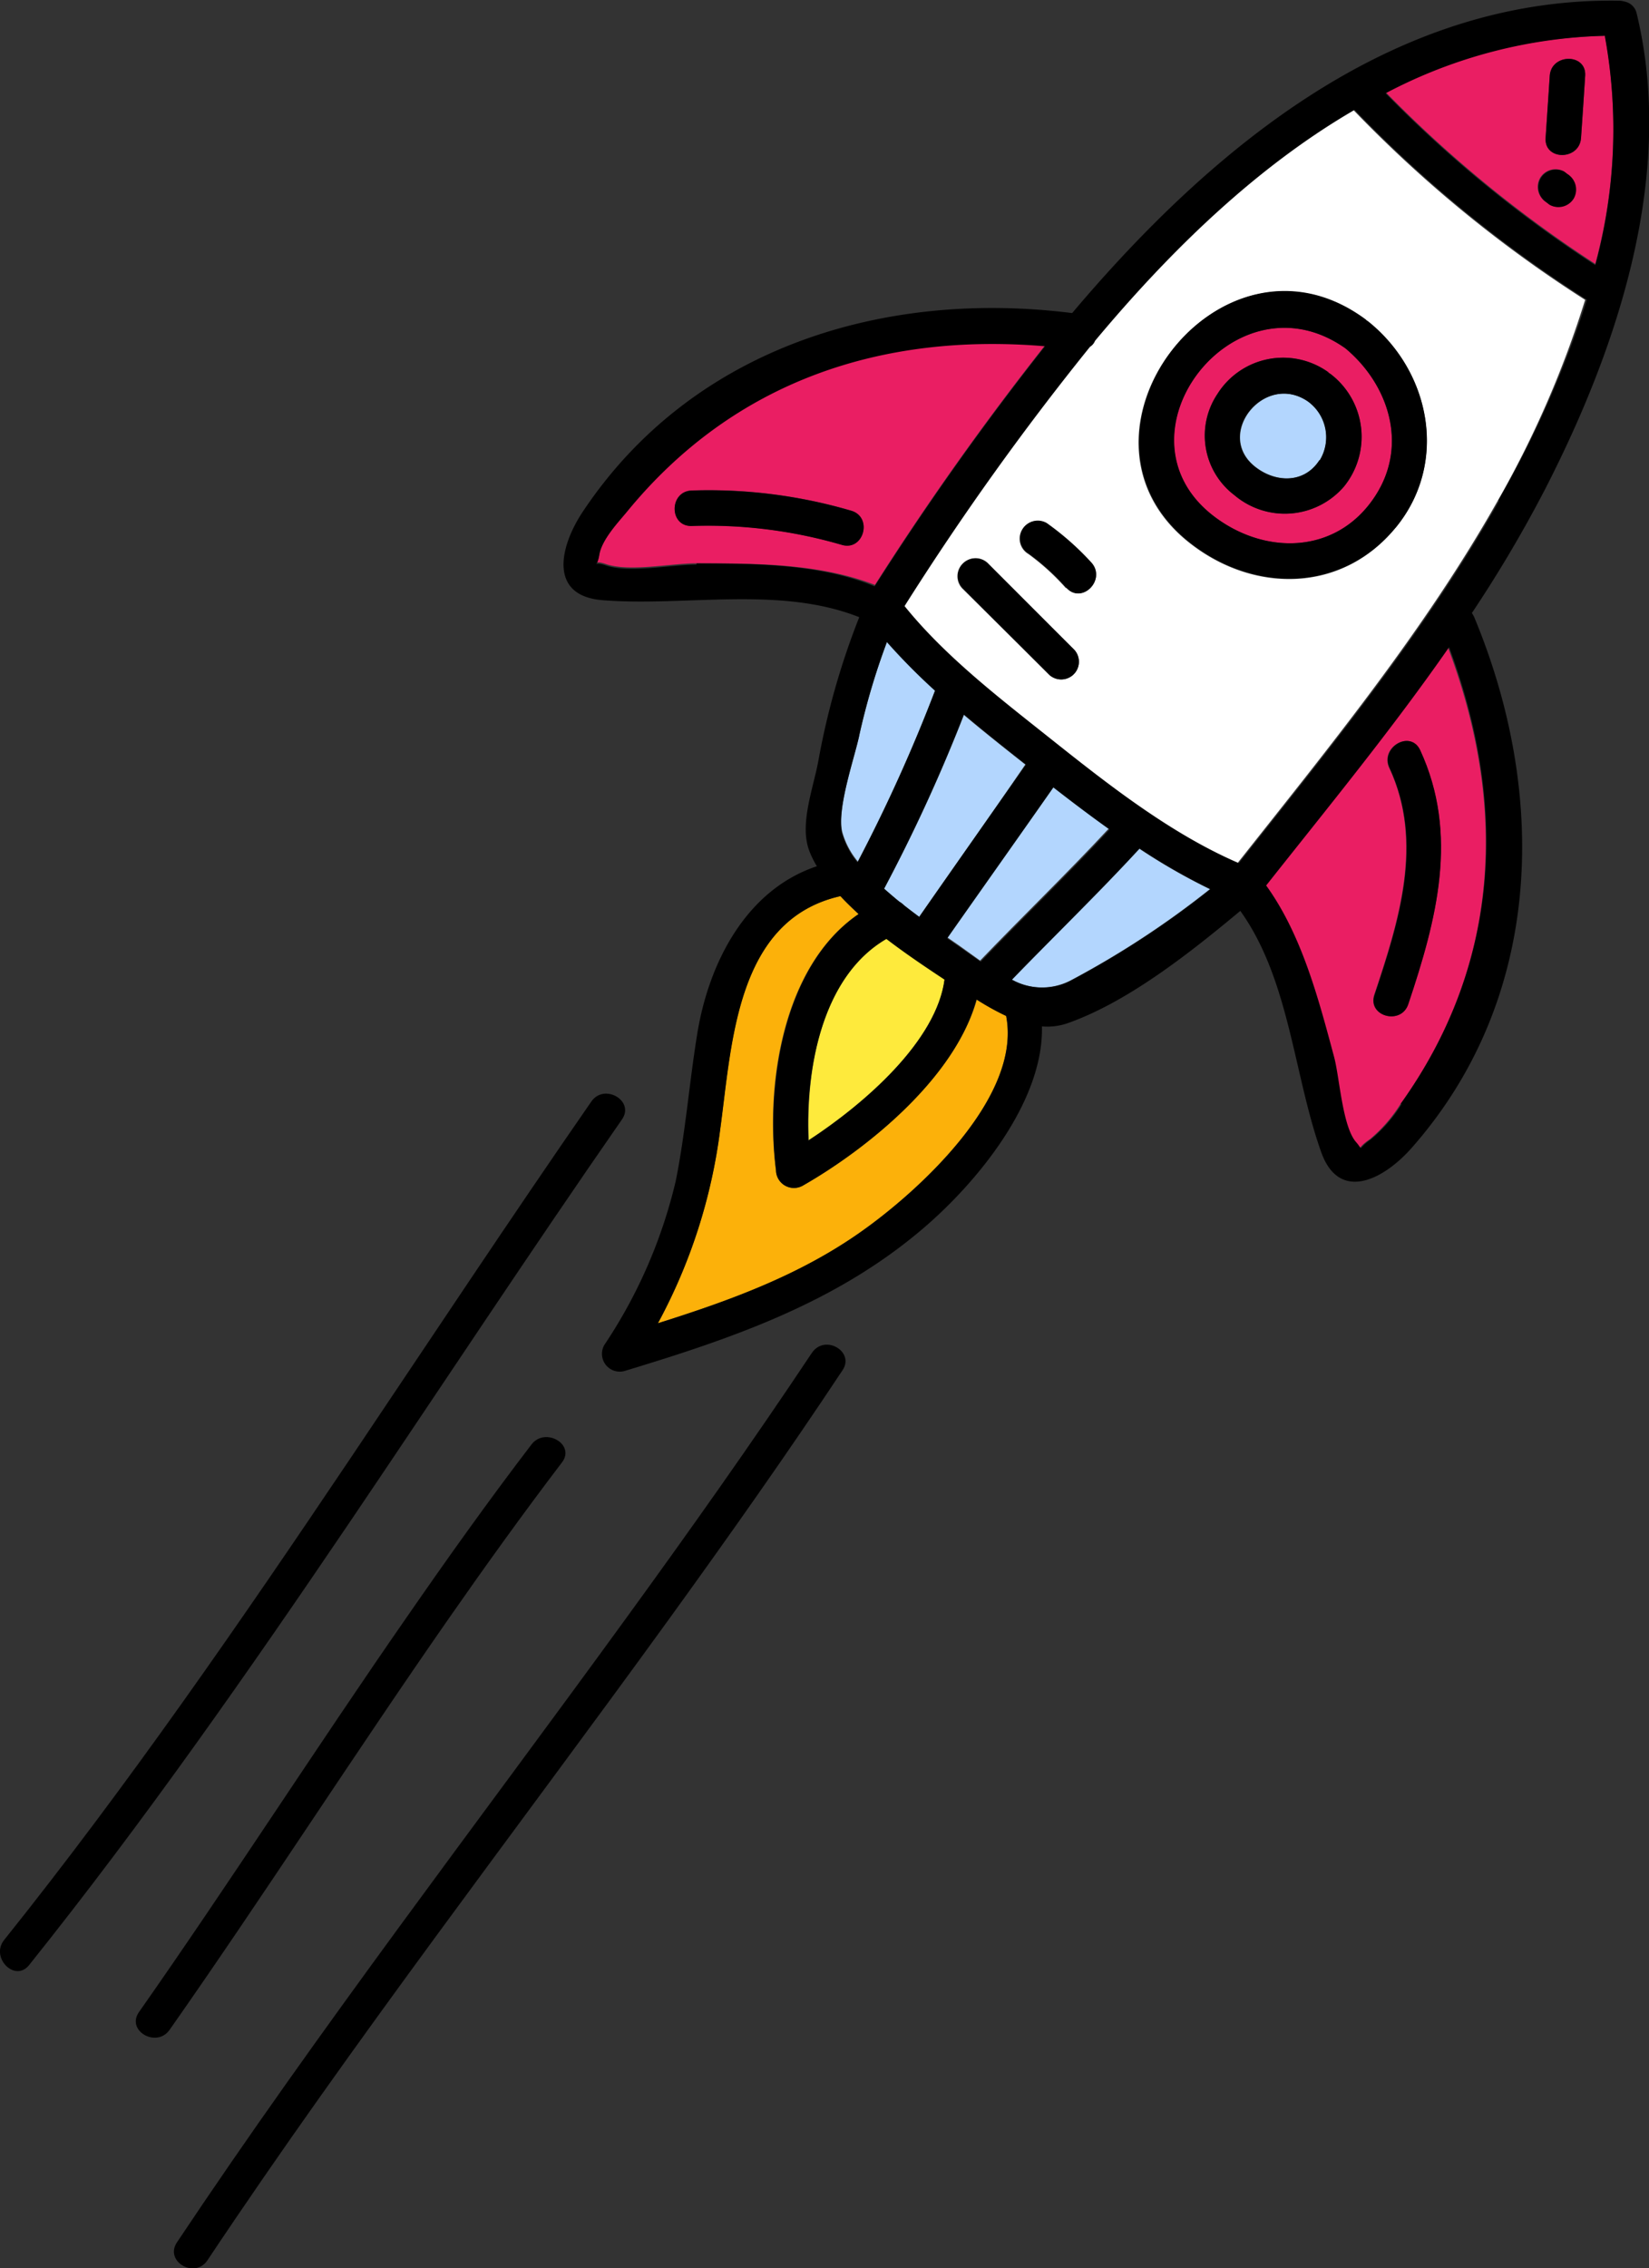
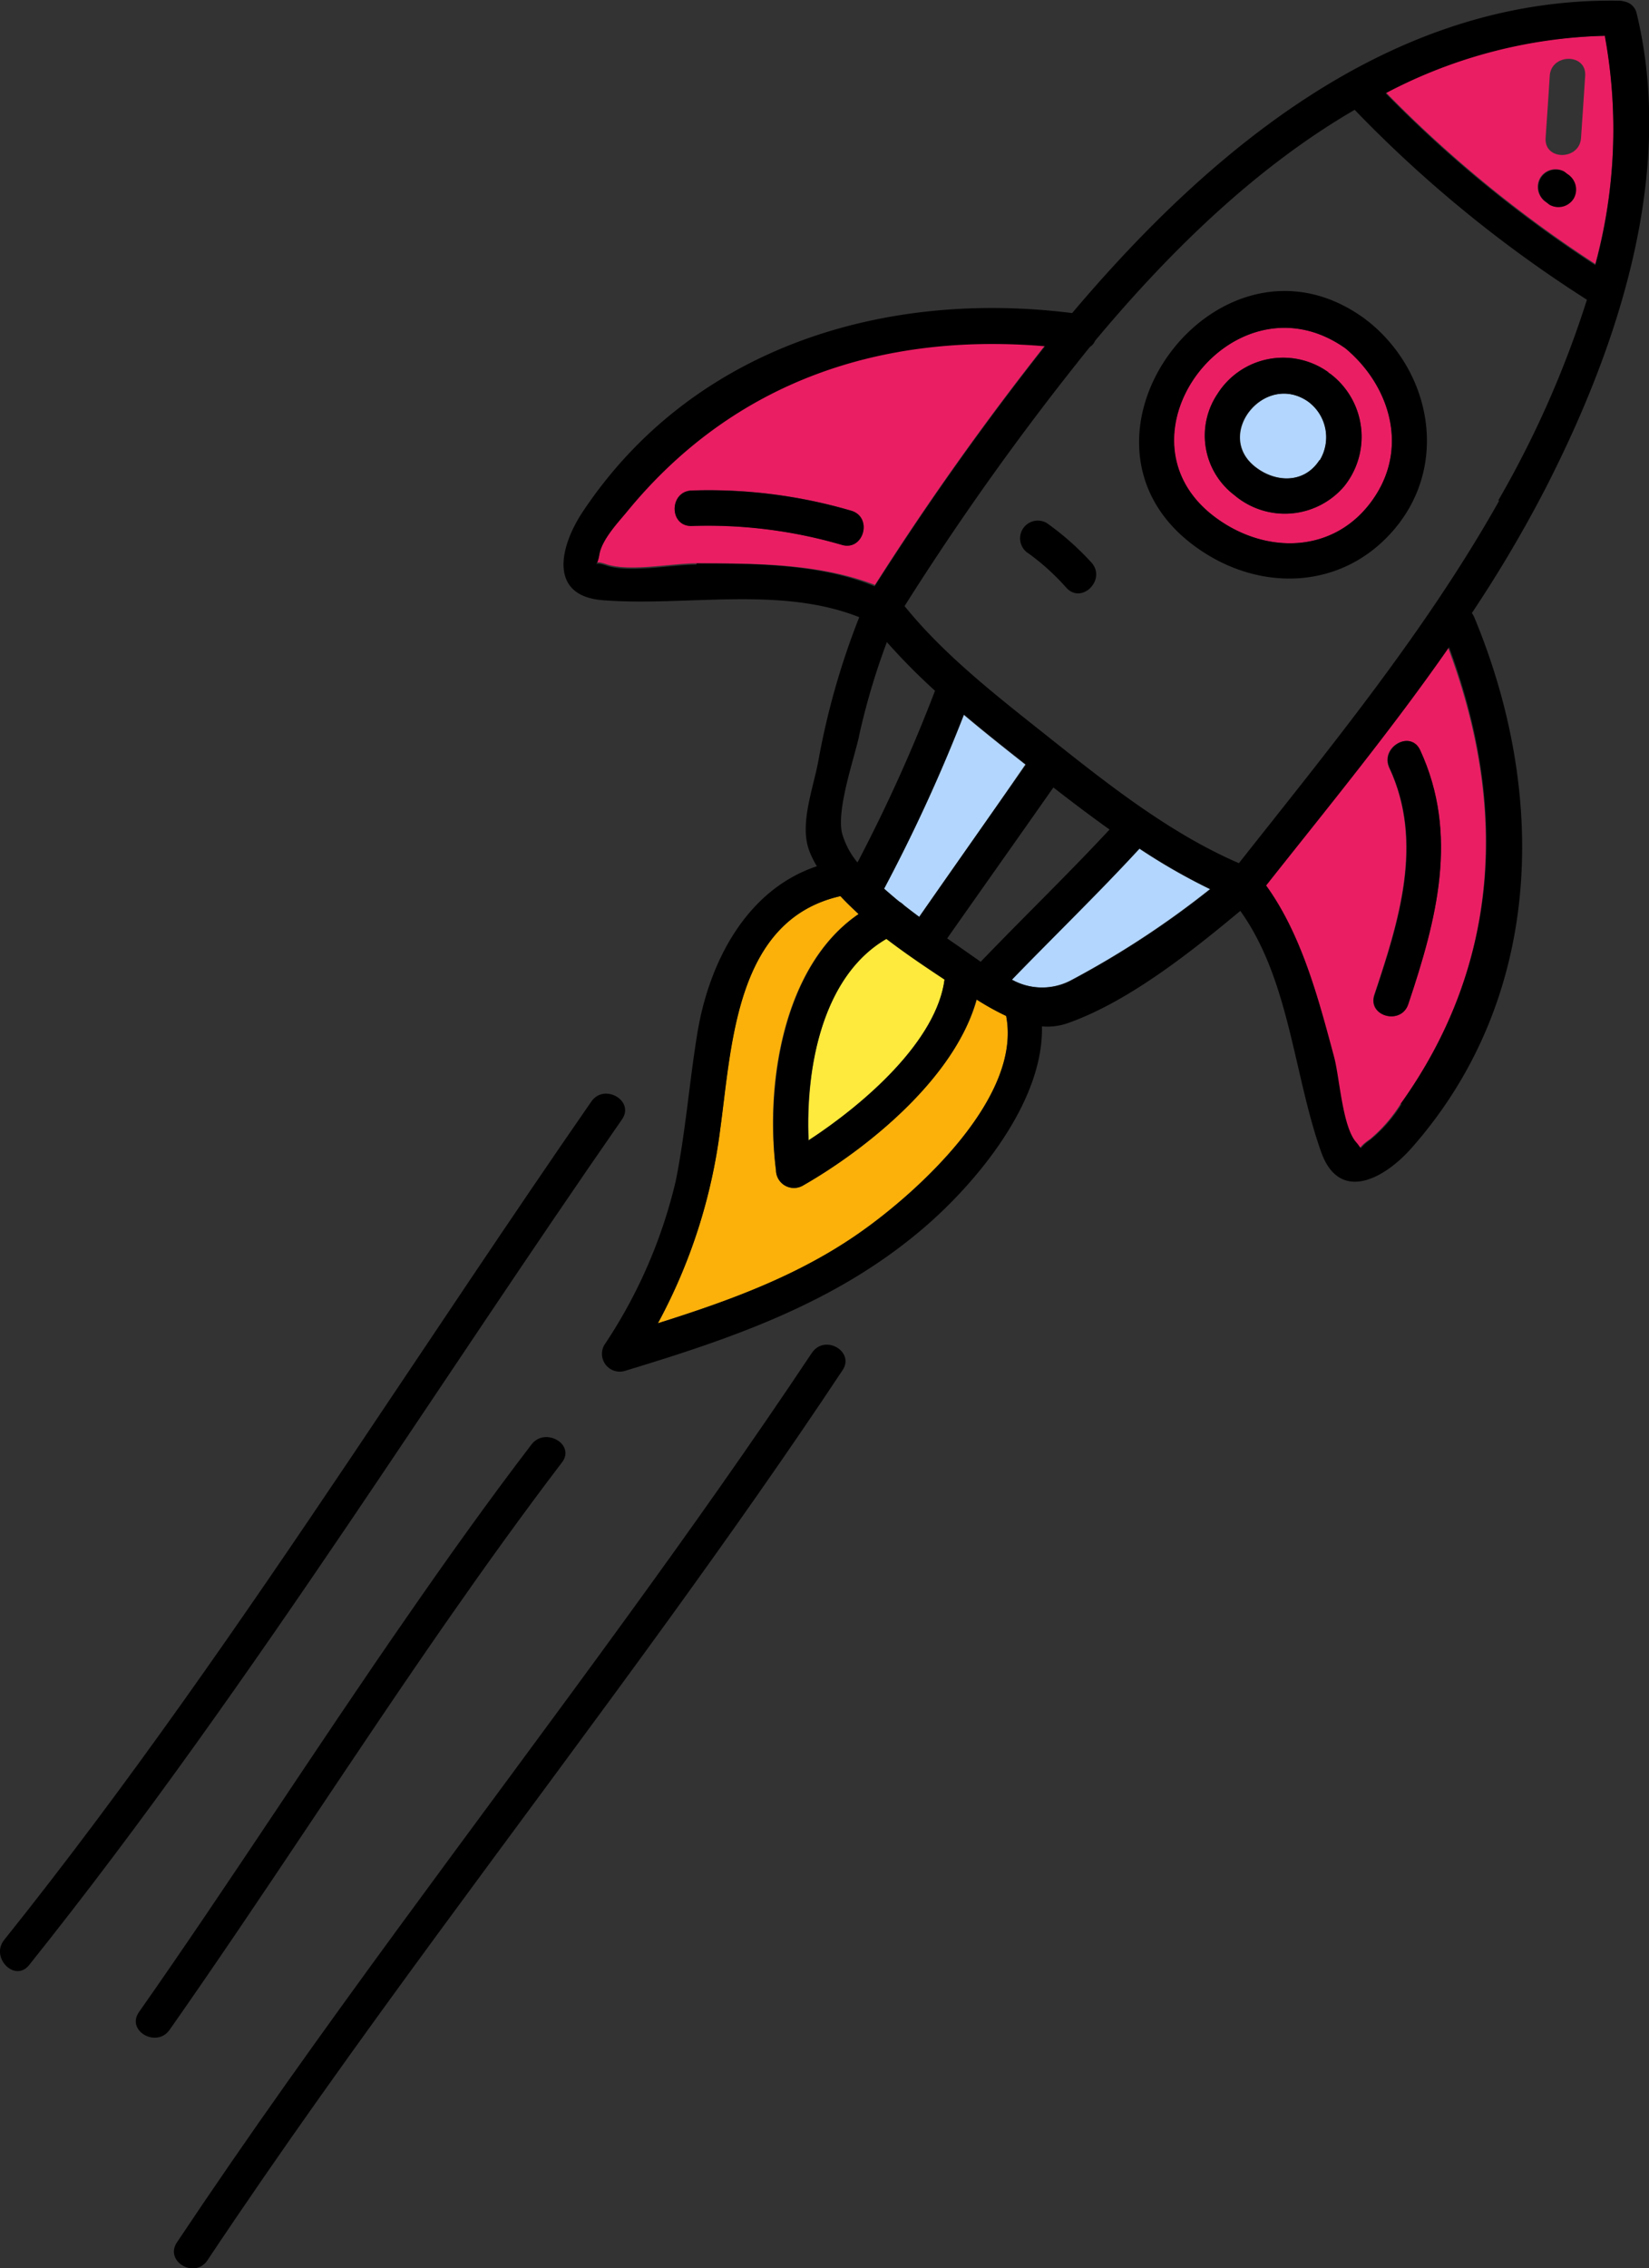
<svg xmlns="http://www.w3.org/2000/svg" id="Modo_de_aislamiento" data-name="Modo de aislamiento" viewBox="0 0 139.73 192.07">
  <rect x="0" y="0" width="139.73" height="192.07" fill="#333333" stroke="none" />
  <defs>
    <style>.cls-1{fill:#b3d6fe;}.cls-2{fill:#feea3c;}.cls-3{fill:#ea1e63;}.cls-4{fill:#fcb10a;}.cls-5{fill:#fff;}</style>
  </defs>
  <path class="cls-1" d="M178,218.12c.42.37.85.74,1.29,1.1a1.82,1.82,0,0,1,.38.29c.44.35.88.68,1.31,1,3-4.31,6.05-8.59,9-12.9-1.74-1.37-3.52-2.78-5.25-4.24A138.42,138.42,0,0,1,178,218.12Z" transform="translate(-103.1 -142.87)" />
-   <path class="cls-1" d="M192.35,209.45c-3,4.28-6,8.51-9,12.78l1,.69,1.8,1.29c3.61-3.76,7.37-7.38,10.92-11.2C195.49,211.86,193.91,210.66,192.35,209.45Z" transform="translate(-103.1 -142.87)" />
  <path class="cls-2" d="M183.16,225.72c-1.48-1-3.22-2.14-4.92-3.44-5.41,3.17-6.89,10.91-6.61,17.14C176.38,236.32,182.48,231,183.16,225.72Z" transform="translate(-103.1 -142.87)" />
-   <path class="cls-1" d="M175.79,215.82a135.38,135.38,0,0,0,6.57-14.54,52.85,52.85,0,0,1-4.08-4.12,58.62,58.62,0,0,0-2.37,8c-.43,2-1.9,6.16-1.44,8.16A6.75,6.75,0,0,0,175.79,215.82Z" transform="translate(-103.1 -142.87)" />
  <path class="cls-3" d="M238.28,165.22a43.79,43.79,0,0,0,.82-19.32,42,42,0,0,0-18.59,4.77A104.18,104.18,0,0,0,238.28,165.22Zm-3.86-15.93c.13-1.91,3.13-1.92,3,0-.11,1.76-.23,3.51-.35,5.26-.13,1.92-3.13,1.93-3,0C234.19,152.8,234.31,151.05,234.42,149.29Zm-.81,8.63a1.51,1.51,0,0,1,2-.54l.26.2a1.54,1.54,0,0,1,.54,2.06,1.52,1.52,0,0,1-2.05.54l-.27-.21A1.53,1.53,0,0,1,233.61,157.92Z" transform="translate(-103.1 -142.87)" />
  <path class="cls-3" d="M191.68,172.08c-13.74-1.15-26.3,2.89-35.41,14-.72.88-2.17,2.47-2.37,3.71s-.74.4.54.84c2,.69,5.56-.07,7.69-.06,4.93,0,10.41,0,15.11,1.83A245.83,245.83,0,0,1,191.68,172.08ZM174.43,189a40.46,40.46,0,0,0-12.71-1.6c-1.94.06-1.93-2.94,0-3a42.9,42.9,0,0,1,13.51,1.71C177.08,186.66,176.29,189.56,174.43,189Z" transform="translate(-103.1 -142.87)" />
  <path class="cls-4" d="M171.11,243.27a1.52,1.52,0,0,1-2.26-1.3c-.92-7.15.54-17.31,7-21.7-.55-.5-1.06-1-1.54-1.52-8.86,2-9.2,12.48-10.19,19.75a46.71,46.71,0,0,1-5.28,16.42c6-1.9,11.95-4,17.2-7.74,4.93-3.47,13.66-11.43,12.31-18.29h0a22.32,22.32,0,0,1-2.48-1.38C184,234.15,176.53,240.18,171.11,243.27Z" transform="translate(-103.1 -142.87)" />
  <path class="cls-3" d="M217.11,172.37c-9.38-6.64-20.17,7.38-11.13,14.23,4.38,3.33,10.44,3.2,13.65-1.73C222.43,180.58,220.8,175.45,217.11,172.37ZM217,184.05a6.61,6.61,0,0,1-9.3.75,6.33,6.33,0,0,1-1.44-8.57,6.58,6.58,0,0,1,9.33-1.89c.06,0,.1.09.15.13a1.53,1.53,0,0,1,.16.11A6.69,6.69,0,0,1,217,184.05Z" transform="translate(-103.1 -142.87)" />
  <path class="cls-1" d="M199.62,214.72c-3.5,3.8-7.21,7.38-10.8,11.09a5.26,5.26,0,0,0,4.94.11,76.53,76.53,0,0,0,11.86-7.76A51.07,51.07,0,0,1,199.62,214.72Z" transform="translate(-103.1 -142.87)" />
-   <path class="cls-5" d="M217.77,152.17c-8.23,4.79-15.54,11.86-22,19.56a1.07,1.07,0,0,1-.43.51,233.89,233.89,0,0,0-15.71,21.95c3.41,4.23,8,7.77,12.22,11.11,4.92,3.91,10.26,8.14,16.11,10.66,7.79-9.86,15.87-19.73,22.06-30.7a85.49,85.49,0,0,0,7.4-17A107.4,107.4,0,0,1,217.77,152.17ZM192,200l-7.37-7.31a1.5,1.5,0,0,1,2.12-2.12l7.37,7.31A1.5,1.5,0,0,1,192,200Zm1.42-7.33a19.82,19.82,0,0,0-3.18-2.89,1.5,1.5,0,1,1,1.52-2.59,23.68,23.68,0,0,1,3.79,3.35C196.87,192,194.76,194.07,193.46,192.64Zm27.91-5.1c-4.47,5.47-11.82,5.55-17.23,1.43-12-9.1,2.32-28.09,14.62-19.1.06,0,.1.09.15.13a1.53,1.53,0,0,1,.16.11C224.35,174.36,225.82,182.1,221.37,187.54Z" transform="translate(-103.1 -142.87)" />
  <path class="cls-1" d="M213.94,176.85c-3.71-2.51-8,2.87-4.41,5.59,1.73,1.32,4.12,1.35,5.41-.61A3.75,3.75,0,0,0,213.94,176.85Z" transform="translate(-103.1 -142.87)" />
  <path class="cls-3" d="M216.06,232.37c.46,1.71.7,5.88,1.86,7.2.68.78,0,.6,1.25-.23a12.43,12.43,0,0,0,2.61-3c8.56-11.94,9-25.43,4-38.69-4.85,7-10.28,13.58-15.5,20.18C213.33,222,214.75,227.49,216.06,232.37Zm3.49-5.27c2.07-6.22,4.21-12.89,1.27-19.2-.82-1.74,1.77-3.26,2.59-1.52,3.34,7.16,1.42,14.37-1,21.51C221.84,229.72,218.94,228.93,219.55,227.1Z" transform="translate(-103.1 -142.87)" />
  <path d="M240.74,143a1.42,1.42,0,0,0-.42-.07c-18.76-.32-34.09,11.92-46.37,26.45-15.89-2-32.18,2.88-41.46,16.81-2,3-2.9,7.13,1.65,7.5,7.05.56,15-1.24,21.77,1.44a63.86,63.86,0,0,0-3.47,12.19c-.43,2.32-1.63,5.39-.75,7.63a7.89,7.89,0,0,0,.63,1.27c-6,2-9.15,8.17-10.13,14.14-.68,4.16-1,8.38-1.83,12.51a42.37,42.37,0,0,1-6.06,13.9,1.51,1.51,0,0,0,1.69,2.2c9.19-2.78,18-5.79,25.4-12.14,4.45-3.81,10.15-10.65,10-17.05a5.25,5.25,0,0,0,2.21-.28c5.1-1.81,10.3-5.92,14.6-9.5,4.18,5.84,4.51,13.84,6.85,20.42,1.53,4.3,5.3,2.33,7.66-.34,11.22-12.7,11.54-30,5.31-44.95a2.3,2.3,0,0,0-.2-.35,110.12,110.12,0,0,0,6.16-10.4c6.22-12.09,11.1-26.73,7.81-40.35A1.3,1.3,0,0,0,240.74,143Zm-1.64,3a43.79,43.79,0,0,1-.82,19.32,104.18,104.18,0,0,1-17.77-14.55A42,42,0,0,1,239.1,145.9Zm-77,44.68c-2.13,0-5.68.75-7.69.06-1.28-.44-.74.49-.54-.84s1.65-2.83,2.37-3.71c9.11-11.12,21.67-15.16,35.41-14a245.83,245.83,0,0,0-14.44,20.33C172.54,190.59,167.06,190.6,162.13,190.58Zm13.78,14.56a58.62,58.62,0,0,1,2.37-8,52.85,52.85,0,0,0,4.08,4.12,135.38,135.38,0,0,1-6.57,14.54,6.75,6.75,0,0,1-1.32-2.52C174,211.3,175.48,207.11,175.91,205.14Zm-4.28,34.28c-.28-6.23,1.2-14,6.61-17.14,1.7,1.3,3.44,2.46,4.92,3.44C182.48,231,176.38,236.32,171.63,239.42Zm12.76-16.5-1-.69c3-4.27,6-8.5,9-12.78,1.56,1.21,3.14,2.41,4.76,3.56-3.55,3.82-7.31,7.44-10.92,11.2ZM181,220.51c-.43-.32-.87-.65-1.31-1a1.82,1.82,0,0,0-.38-.29c-.44-.36-.87-.73-1.29-1.1a138.42,138.42,0,0,0,6.77-14.75c1.73,1.46,3.51,2.87,5.25,4.24C187,211.92,184,216.2,181,220.51Zm7.36,8.38c1.35,6.86-7.38,14.82-12.31,18.29-5.25,3.69-11.16,5.84-17.2,7.74a46.71,46.71,0,0,0,5.28-16.42c1-7.27,1.33-17.75,10.19-19.75.48.52,1,1,1.54,1.52-6.42,4.39-7.88,14.55-7,21.7a1.52,1.52,0,0,0,2.26,1.3c5.42-3.09,12.93-9.12,14.72-15.77a22.32,22.32,0,0,0,2.48,1.38Zm.51-3.08c3.59-3.71,7.3-7.29,10.8-11.09a51.07,51.07,0,0,0,6,3.44,76.53,76.53,0,0,1-11.86,7.76A5.26,5.26,0,0,1,188.82,225.81Zm33,10.54a12.43,12.43,0,0,1-2.61,3c-1.22.83-.57,1-1.25.23-1.16-1.32-1.4-5.49-1.86-7.2-1.31-4.88-2.73-10.34-5.76-14.53,5.22-6.6,10.65-13.21,15.5-20.18C230.82,210.92,230.34,224.41,221.78,236.35Zm8.27-51.09c-6.19,11-14.27,20.84-22.06,30.7-5.85-2.52-11.19-6.75-16.11-10.66-4.2-3.34-8.81-6.88-12.22-11.11a233.89,233.89,0,0,1,15.71-21.95,1.07,1.07,0,0,0,.43-.51c6.43-7.7,13.74-14.77,22-19.56a107.4,107.4,0,0,0,19.68,16.08A85.49,85.49,0,0,1,230.05,185.26Z" transform="translate(-103.1 -142.87)" />
  <path d="M219.07,170.11a1.53,1.53,0,0,0-.16-.11s-.09-.09-.15-.13c-12.3-9-26.61,10-14.62,19.1,5.41,4.12,12.76,4,17.23-1.43S224.35,174.36,219.07,170.11Zm.56,14.76c-3.21,4.93-9.27,5.06-13.65,1.73-9-6.85,1.75-20.87,11.13-14.23C220.8,175.45,222.43,180.58,219.63,184.87Z" transform="translate(-103.1 -142.87)" />
  <path d="M215.9,174.58a1.53,1.53,0,0,0-.16-.11c-.05,0-.09-.09-.15-.13a6.58,6.58,0,0,0-9.33,1.89,6.33,6.33,0,0,0,1.44,8.57,6.61,6.61,0,0,0,9.3-.75A6.69,6.69,0,0,0,215.9,174.58Zm-1,7.25c-1.29,2-3.68,1.93-5.41.61-3.57-2.72.7-8.1,4.41-5.59A3.75,3.75,0,0,1,214.94,181.83Z" transform="translate(-103.1 -142.87)" />
  <path d="M153.21,236.14c-6.93,10-13.63,20.12-20.4,30.19-9.35,13.9-18.86,27.69-29.36,40.81-1.19,1.49.92,3.63,2.12,2.12,9.7-12.12,18.56-24.8,27.24-37.61,7.66-11.32,15.18-22.75,23-34C156.9,236.07,154.3,234.57,153.21,236.14Z" transform="translate(-103.1 -142.87)" />
  <path d="M148.13,265.19c-3.68,4.81-7.19,9.74-10.63,14.71-7.64,11-14.9,22.34-22.62,33.34-1.12,1.58,1.48,3.08,2.59,1.51,8.07-11.5,15.64-23.33,23.67-34.85,3.11-4.46,6.28-8.87,9.58-13.2C151.89,265.17,149.28,263.67,148.13,265.19Z" transform="translate(-103.1 -142.87)" />
  <path d="M171.9,257.42c-5.08,7.62-10.37,15.08-15.75,22.48-12.76,17.56-26,34.77-38.06,52.85-1.07,1.61,1.52,3.12,2.59,1.51,12.39-18.59,26.06-36.27,39.16-54.36,5-6.91,9.92-13.87,14.65-21C175.56,257.32,173,255.81,171.9,257.42Z" transform="translate(-103.1 -142.87)" />
-   <path d="M186.79,190.54a1.5,1.5,0,0,0-2.12,2.12L192,200a1.5,1.5,0,0,0,2.12-2.12Z" transform="translate(-103.1 -142.87)" />
  <path d="M191.8,187.16a1.5,1.5,0,1,0-1.52,2.59,19.82,19.82,0,0,1,3.18,2.89c1.3,1.43,3.41-.69,2.13-2.13A23.68,23.68,0,0,0,191.8,187.16Z" transform="translate(-103.1 -142.87)" />
  <path d="M222.44,227.89c2.39-7.14,4.31-14.35,1-21.51-.82-1.74-3.41-.22-2.59,1.52,2.94,6.31.8,13-1.27,19.2C218.94,228.93,221.84,229.72,222.44,227.89Z" transform="translate(-103.1 -142.87)" />
  <path d="M175.23,186.12a42.9,42.9,0,0,0-13.51-1.71c-1.93.06-1.94,3.06,0,3a40.46,40.46,0,0,1,12.71,1.6C176.29,189.56,177.08,186.66,175.23,186.12Z" transform="translate(-103.1 -142.87)" />
-   <path d="M237.07,154.55c.12-1.75.24-3.5.35-5.26.13-1.92-2.87-1.91-3,0s-.23,3.51-.35,5.26C233.94,156.48,236.94,156.47,237.07,154.55Z" transform="translate(-103.1 -142.87)" />
  <path d="M234.14,160l.27.21a1.52,1.52,0,0,0,2.05-.54,1.54,1.54,0,0,0-.54-2.06l-.26-.2a1.51,1.51,0,0,0-2,.54A1.53,1.53,0,0,0,234.14,160Z" transform="translate(-103.1 -142.87)" />
</svg>